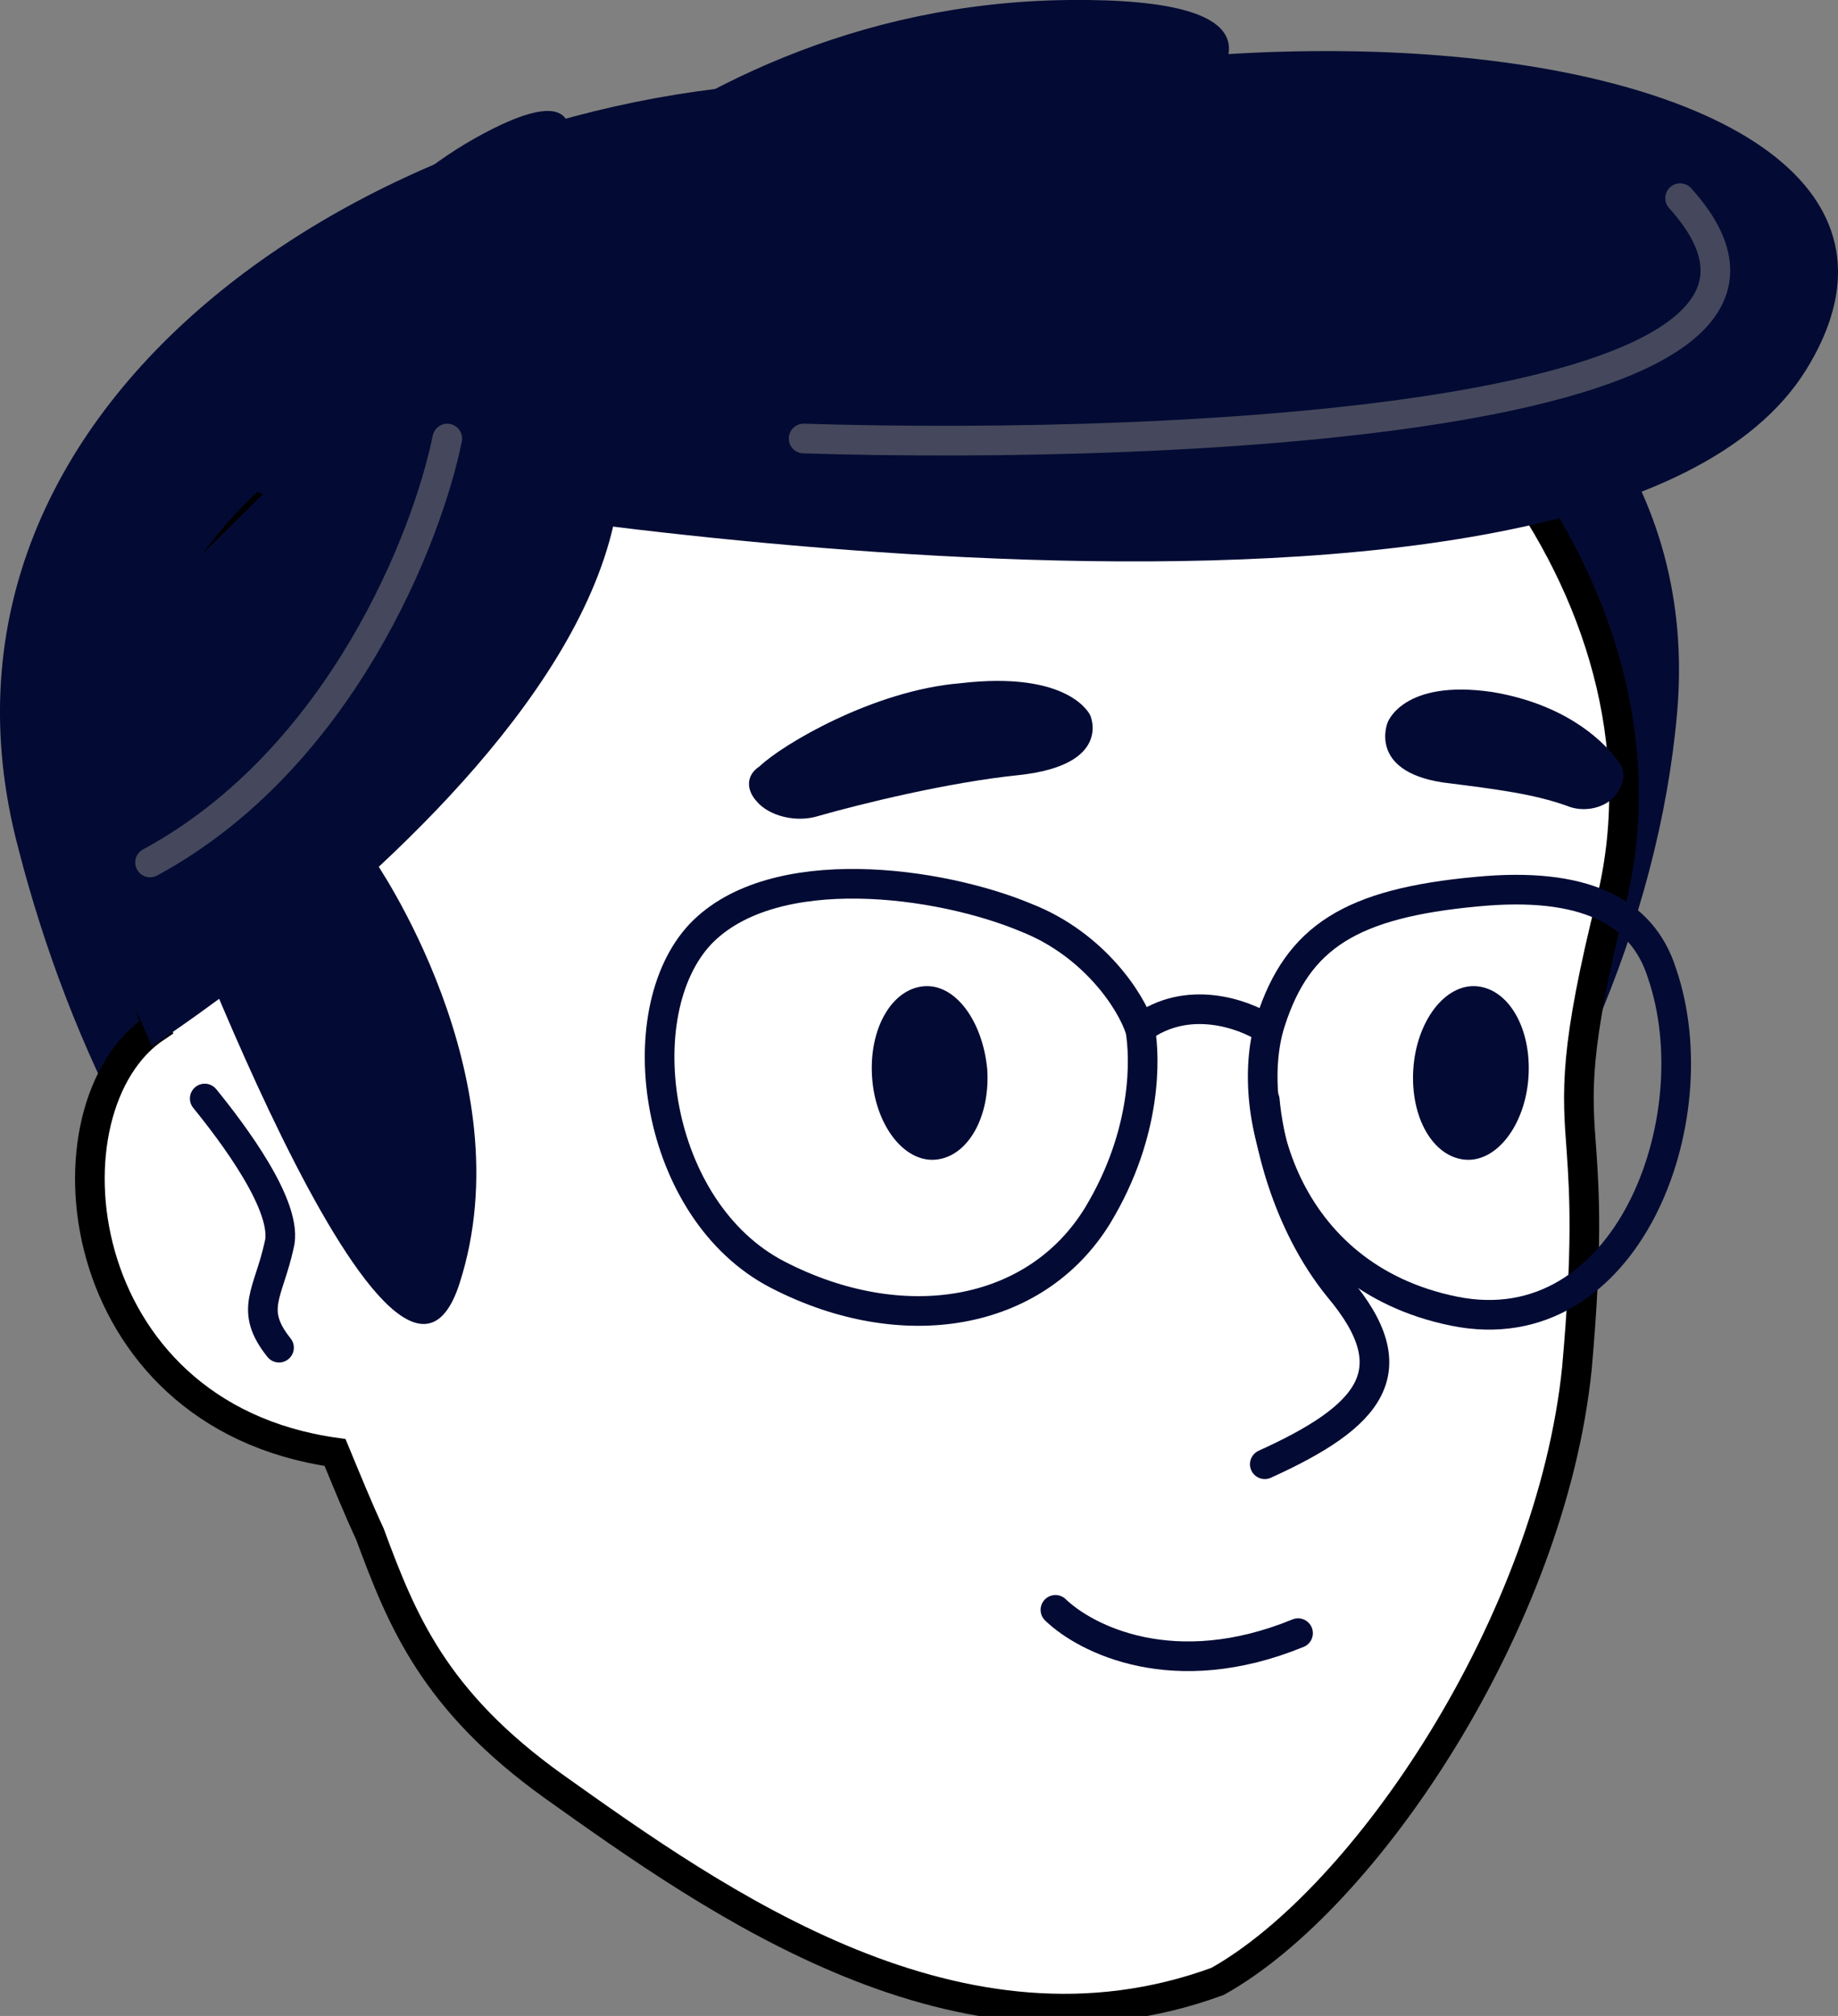
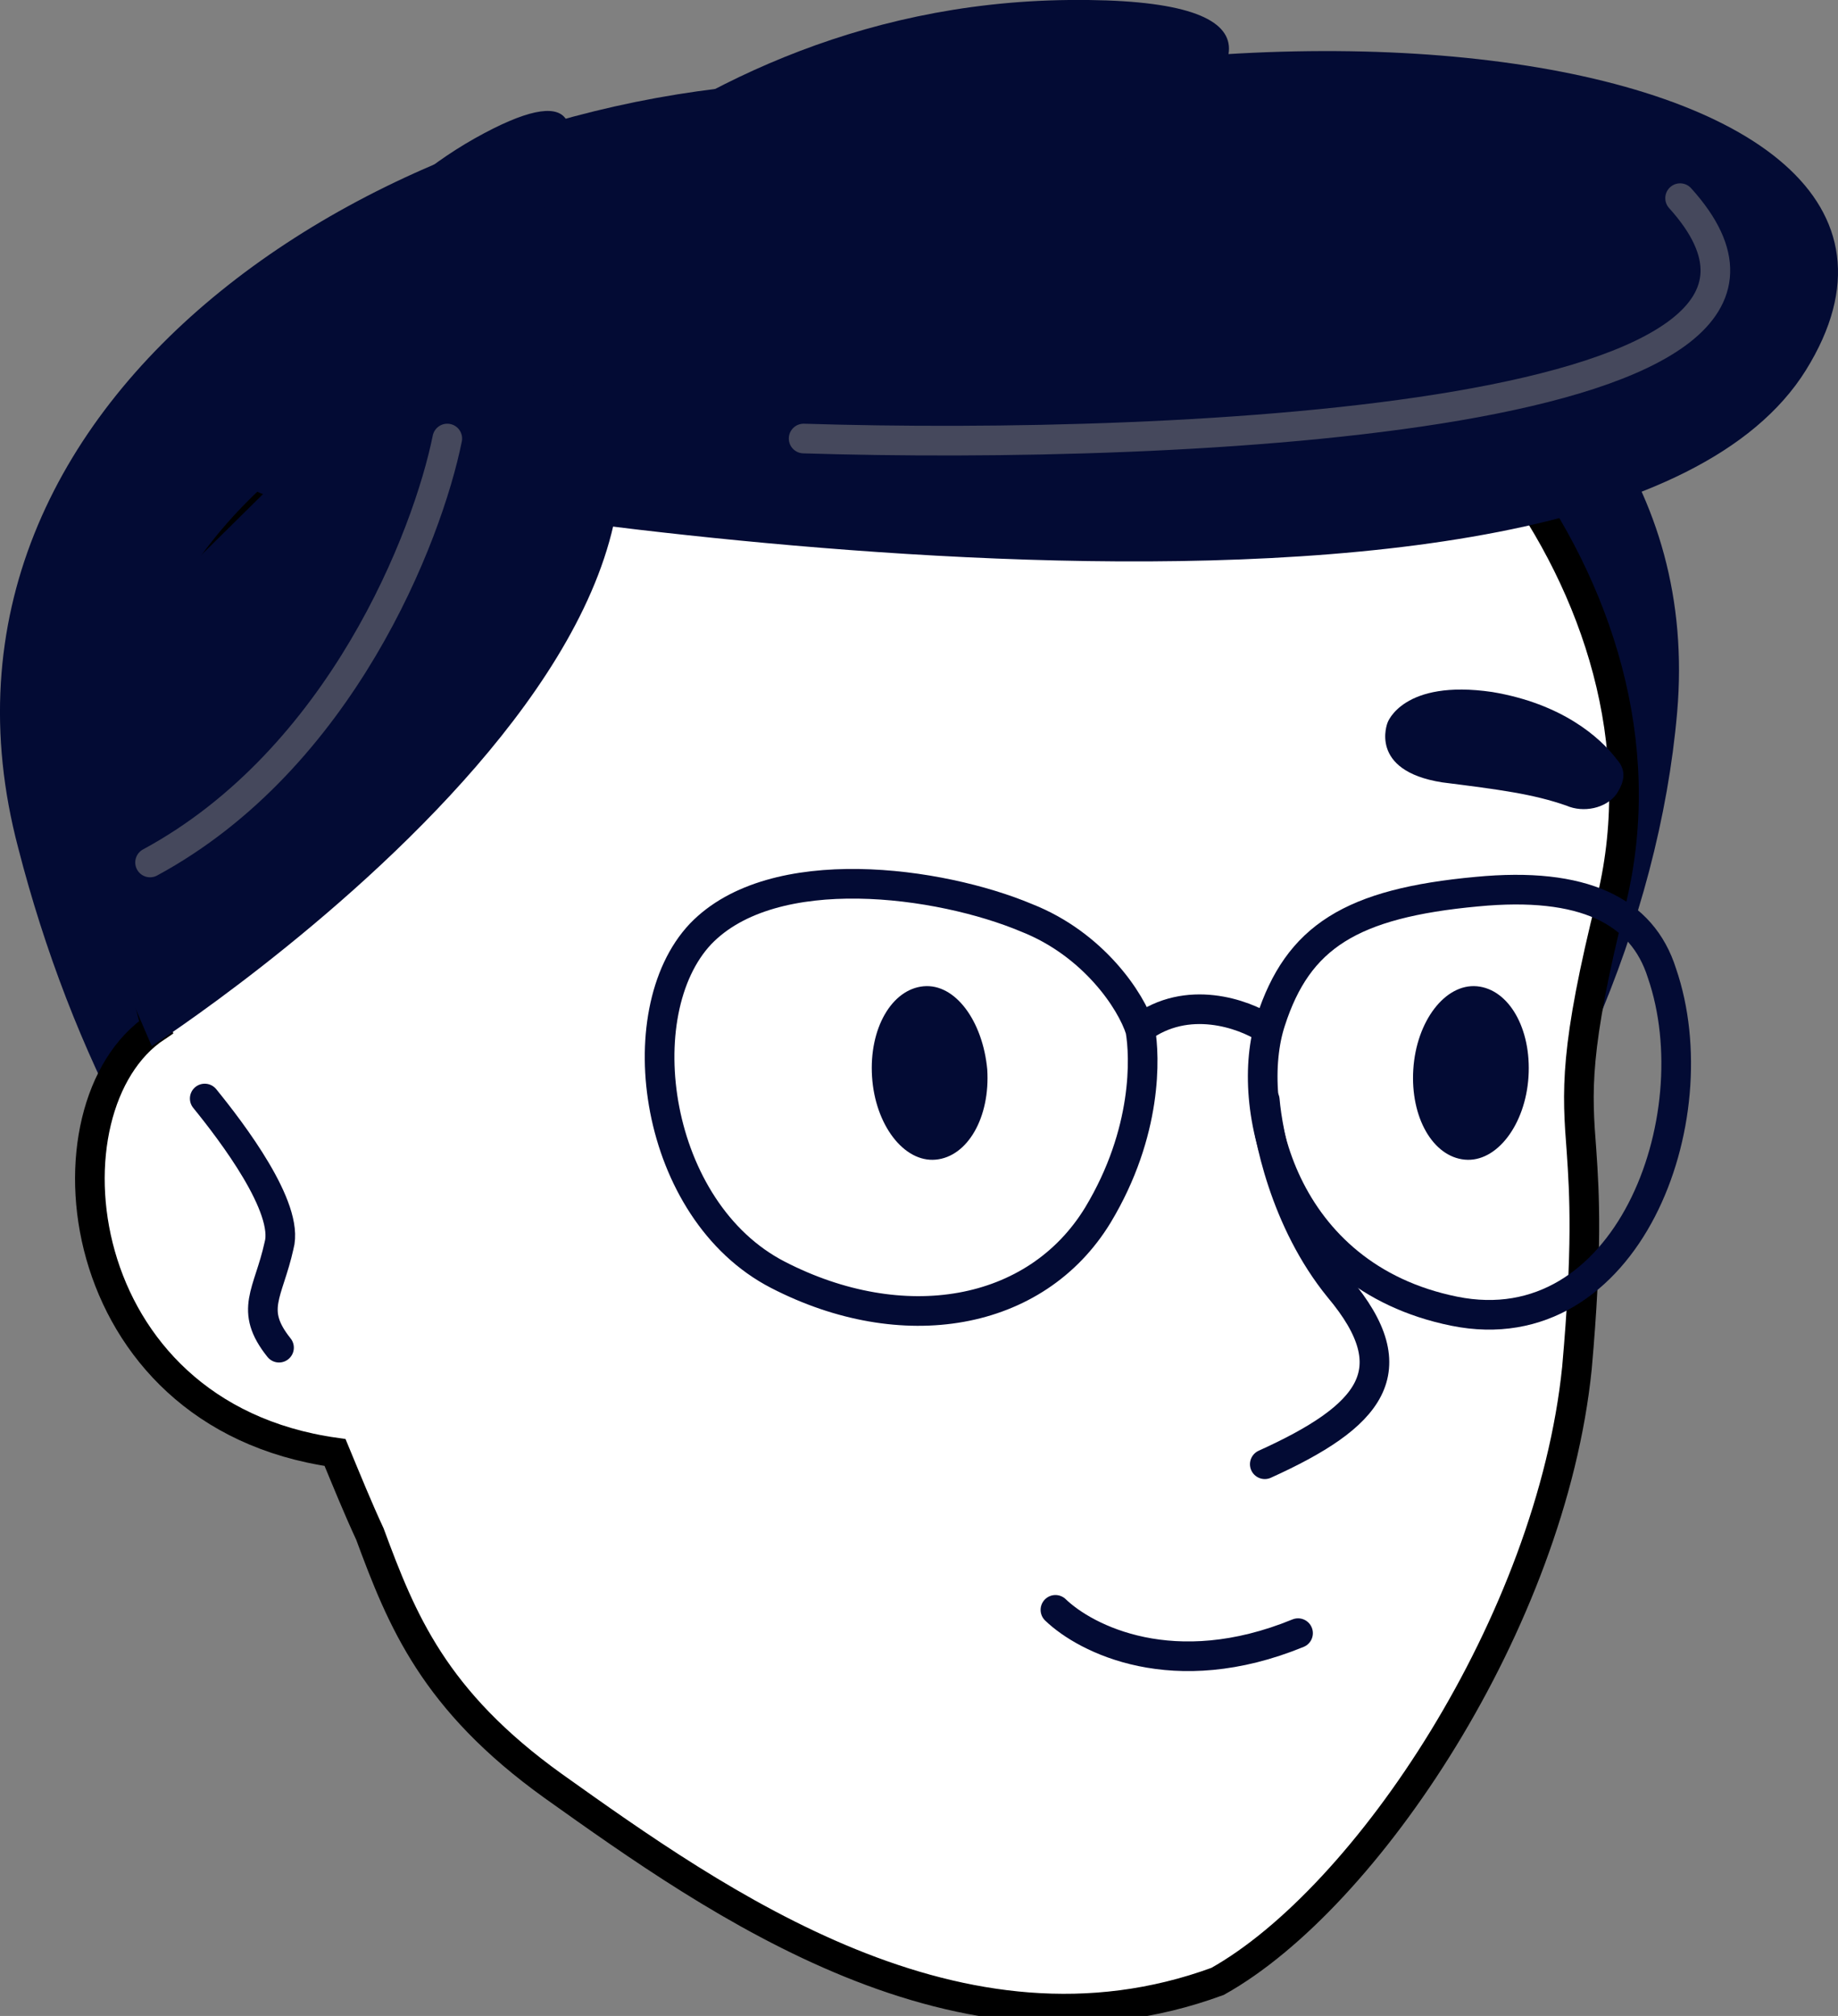
<svg xmlns="http://www.w3.org/2000/svg" width="31" height="34" viewBox="0 0 31 34" fill="none">
  <rect x="0" y="0" width="31" height="34" fill="#808080" stroke="none" />
  <path d="M28.287 12.015C27.673 19.067 21.739 27.152 14.348 27.152C6.957 27.152 2.072 21.181 0.307 14.3C-1.739 6.56 6.829 1.302 14.22 1.376C18.926 1.474 28.952 4.324 28.287 12.015Z" fill="#030B34" />
  <path fill-rule="evenodd" clip-rule="evenodd" d="M12.249 5.159C11.712 5.331 11.175 5.43 10.612 5.553C1.38 7.641 1.661 13.858 2.633 17.323C0.638 18.649 1.124 23.859 5.651 24.497C5.855 24.989 6.034 25.431 6.239 25.873C6.776 27.323 7.313 28.675 9.334 30.124C12.096 32.09 16.188 35.014 20.536 33.417C23.042 32.016 26.162 27.348 26.597 23.072C26.776 21.057 26.725 20.148 26.674 19.411C26.597 18.404 26.546 17.716 27.185 15.16C28.438 9.902 23.707 4.717 19.947 4.177C17.594 3.783 14.704 4.521 12.249 5.159Z" fill="white" stroke="black" stroke-width="0.5" stroke-miterlimit="10" />
  <path d="M23.403 12.187C23.403 12.187 23.071 12.998 24.324 13.195C25.296 13.318 25.858 13.391 26.421 13.588C26.703 13.711 27.086 13.637 27.265 13.391C27.393 13.195 27.444 12.998 27.265 12.802C26.984 12.433 26.344 11.868 25.168 11.671C23.659 11.45 23.403 12.187 23.403 12.187Z" fill="#030B34" />
-   <path d="M18.388 12.064C18.388 12.064 18.771 12.9 17.186 13.072C15.984 13.195 14.5 13.563 13.81 13.76C13.426 13.883 12.966 13.76 12.761 13.514C12.582 13.317 12.582 13.072 12.812 12.924C13.196 12.556 14.731 11.646 16.188 11.524C18.055 11.303 18.388 12.064 18.388 12.064Z" fill="#030B34" />
  <path d="M2.559 17.643C2.559 17.643 15.142 9.534 8.569 4.251L0.309 12.409L2.559 17.643Z" fill="#030B34" />
-   <path d="M2.609 14.104C2.609 14.104 6.625 25.137 7.75 21.648C8.875 18.159 6.292 14.473 6.292 14.473L2.609 14.104Z" fill="#030B34" />
  <path d="M6.828 8.379C6.828 8.379 26.93 11.918 30.46 6.241C33.964 0.59 19.641 -1.179 9.897 3.71L6.828 8.379Z" fill="#030B34" />
  <path d="M13.554 7.396C19.897 7.593 31.713 7.077 28.337 3.342M7.544 7.396C7.212 9.042 5.754 12.802 2.531 14.546" stroke="#45485C" stroke-width="0.5" stroke-linecap="round" />
  <path d="M6.828 5.971C6.828 5.971 10.792 0.074 18.03 -0C25.294 -0.074 16.061 4.742 11.764 6.02C7.468 7.298 6.828 5.971 6.828 5.971Z" fill="#030B34" />
  <path d="M4.324 8.281C4.324 8.281 4.529 4.3 8.007 2.334C11.511 0.369 8.416 5.185 6.703 6.978C4.989 8.821 4.324 8.281 4.324 8.281Z" fill="#030B34" />
  <path d="M17.801 27.151C18.312 27.643 19.796 28.404 21.893 27.544" stroke="#030B34" stroke-width="0.5" stroke-linecap="round" />
  <path d="M21.332 18.552C21.383 19.142 21.665 20.591 22.585 21.721C23.762 23.122 23.122 23.884 21.332 24.695" stroke="#030B34" stroke-width="0.5" stroke-linecap="round" />
  <path d="M14.708 18.158C14.656 17.347 15.04 16.684 15.577 16.634C16.114 16.585 16.575 17.224 16.651 18.035C16.703 18.846 16.319 19.509 15.782 19.558C15.245 19.608 14.759 18.969 14.708 18.158Z" fill="#030B34" />
  <path d="M23.837 18.035C23.888 17.224 24.374 16.585 24.911 16.634C25.448 16.684 25.831 17.347 25.78 18.158C25.729 18.969 25.243 19.608 24.706 19.558C24.169 19.509 23.785 18.846 23.837 18.035Z" fill="#030B34" />
  <path d="M24.91 15.038C26.701 14.866 27.698 15.357 28.031 16.414C28.875 18.871 27.442 22.704 24.527 22.114C21.611 21.524 20.972 18.625 21.432 17.224C21.892 15.799 22.788 15.234 24.91 15.038Z" stroke="#030B34" stroke-width="0.5" stroke-linecap="round" stroke-linejoin="round" />
  <path d="M21.357 17.347C20.974 17.101 20.027 16.757 19.234 17.347" stroke="#030B34" stroke-width="0.5" stroke-linecap="round" stroke-linejoin="round" />
  <path d="M17.315 15.48C18.44 15.923 19.08 16.881 19.233 17.372C19.31 17.815 19.361 19.092 18.517 20.493C17.468 22.213 15.218 22.582 13.12 21.5C11.023 20.419 10.563 17.078 11.816 15.751C13.044 14.473 15.857 14.866 17.315 15.48Z" stroke="#030B34" stroke-width="0.5" stroke-linecap="round" stroke-linejoin="round" />
  <path d="M3.453 18.527C3.913 19.093 4.885 20.37 4.706 21.009C4.527 21.82 4.195 22.09 4.706 22.729" stroke="#030B34" stroke-width="0.5" stroke-linecap="round" />
</svg>